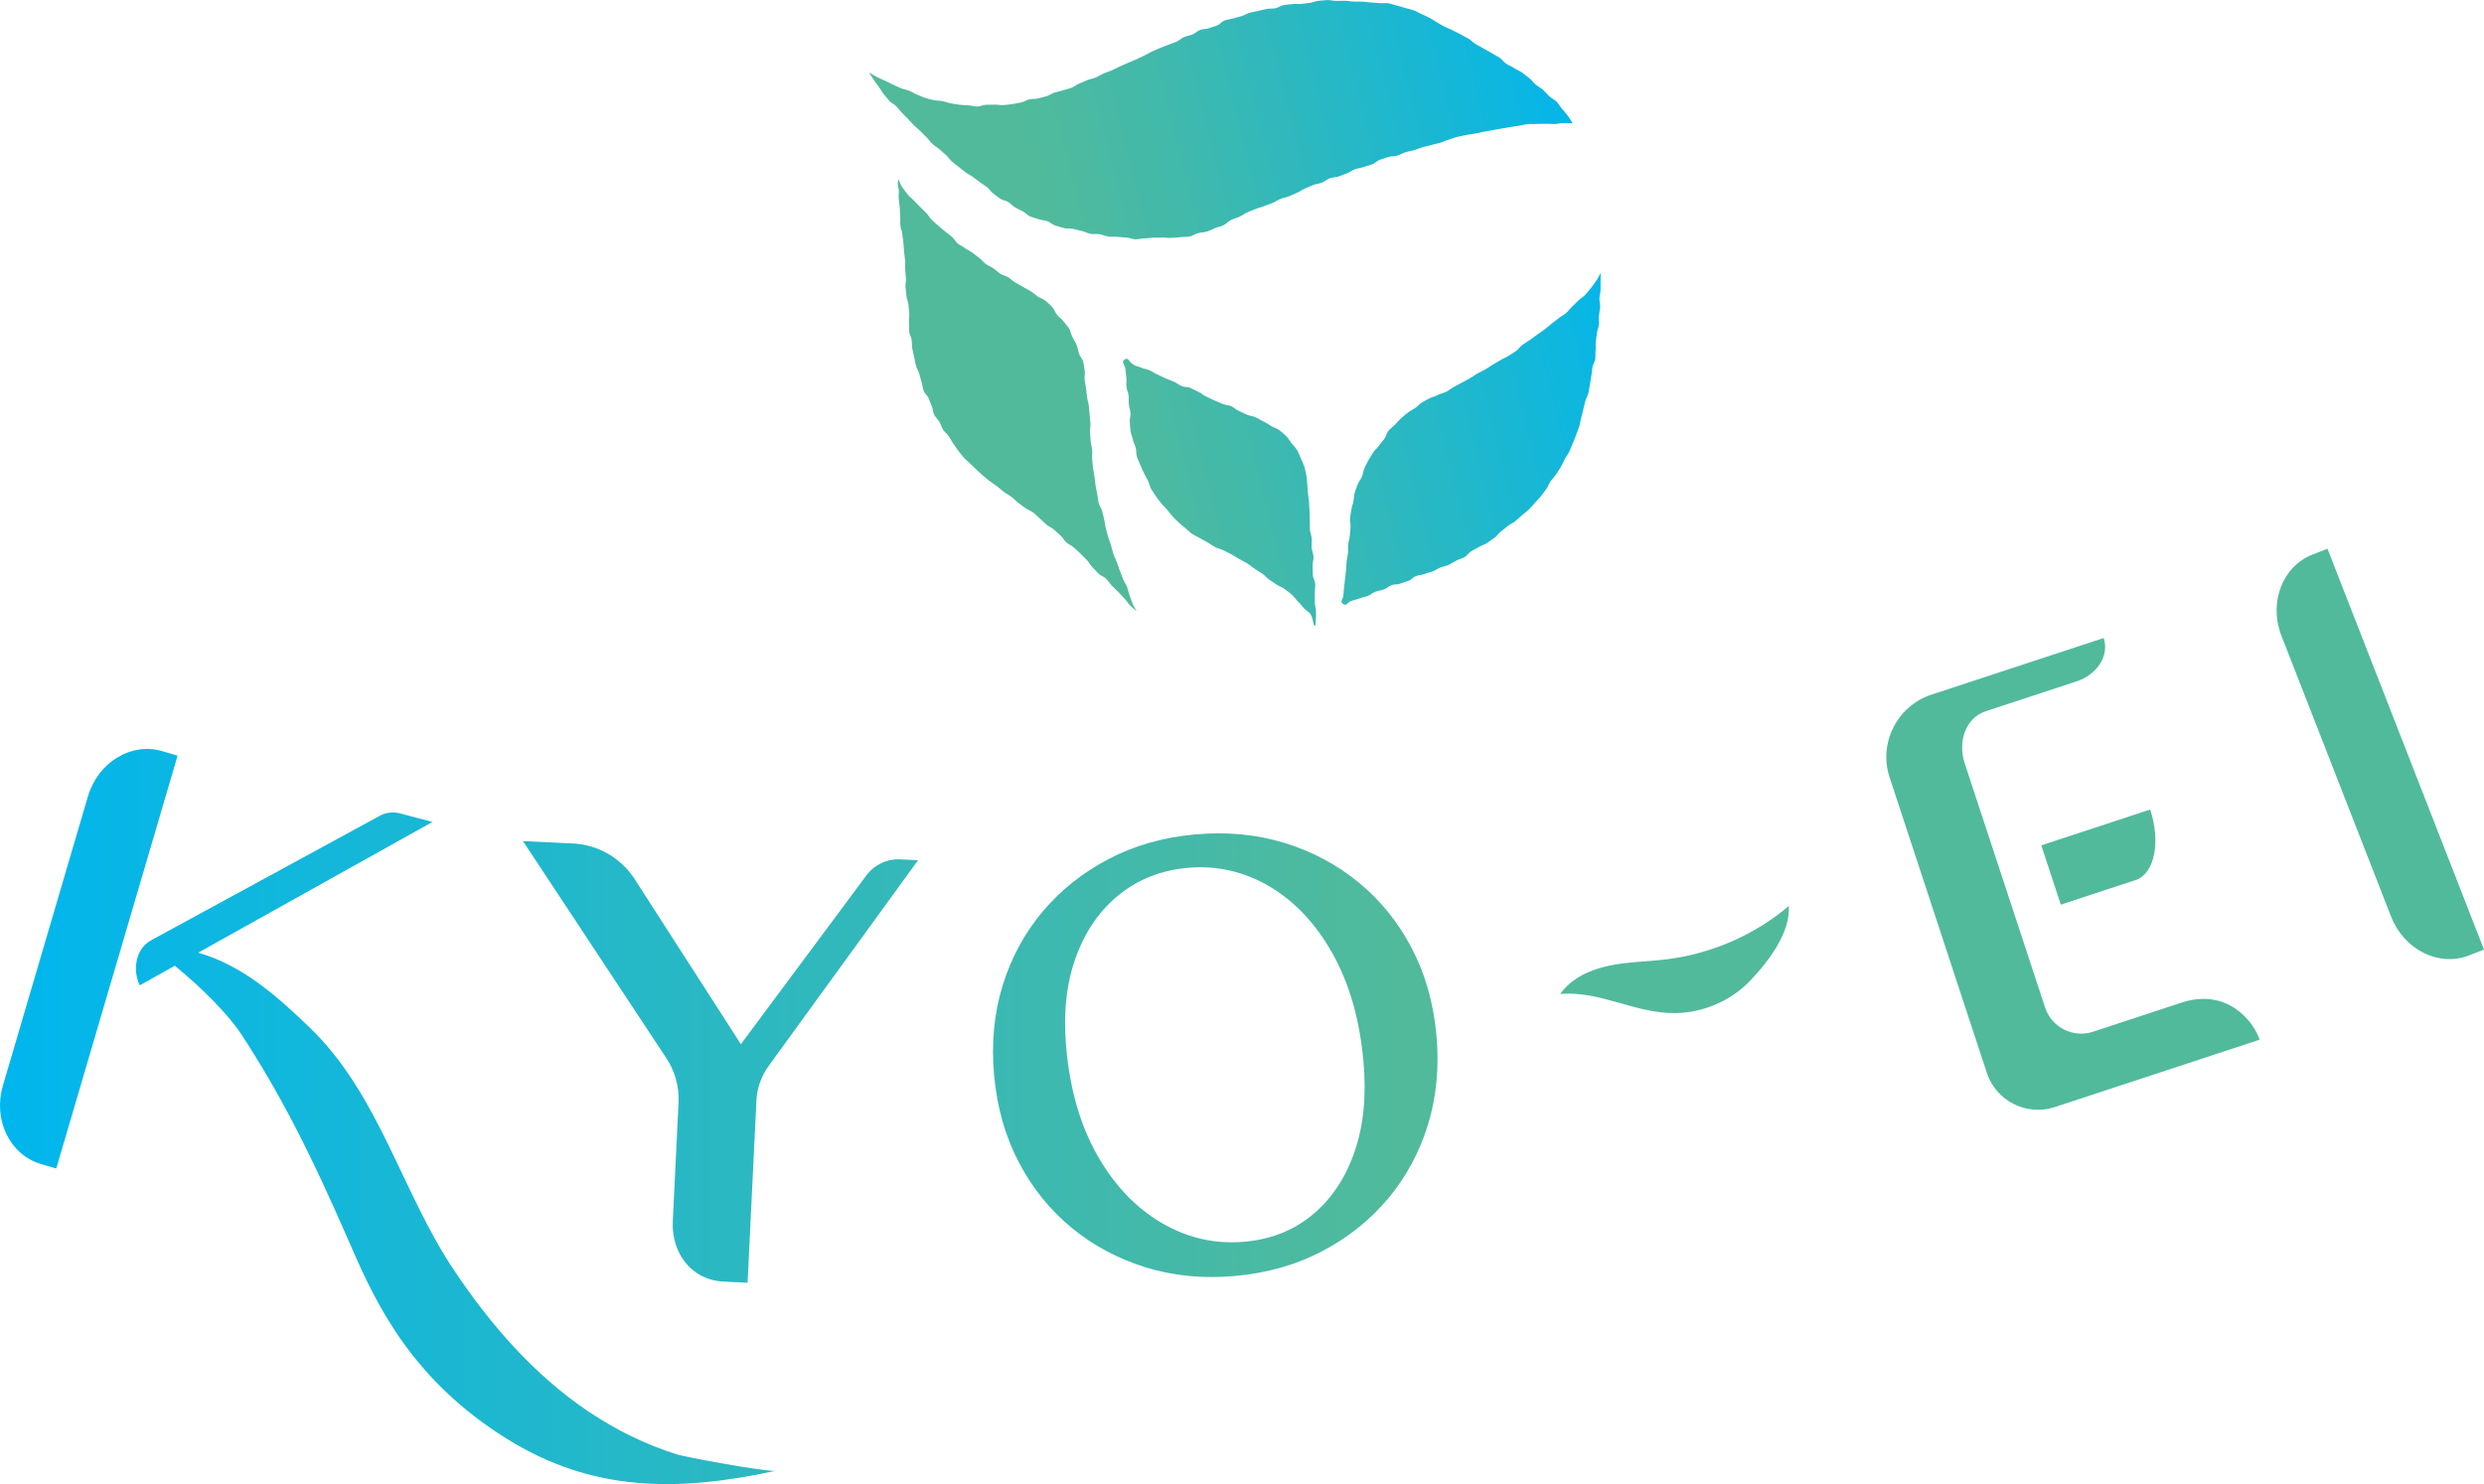
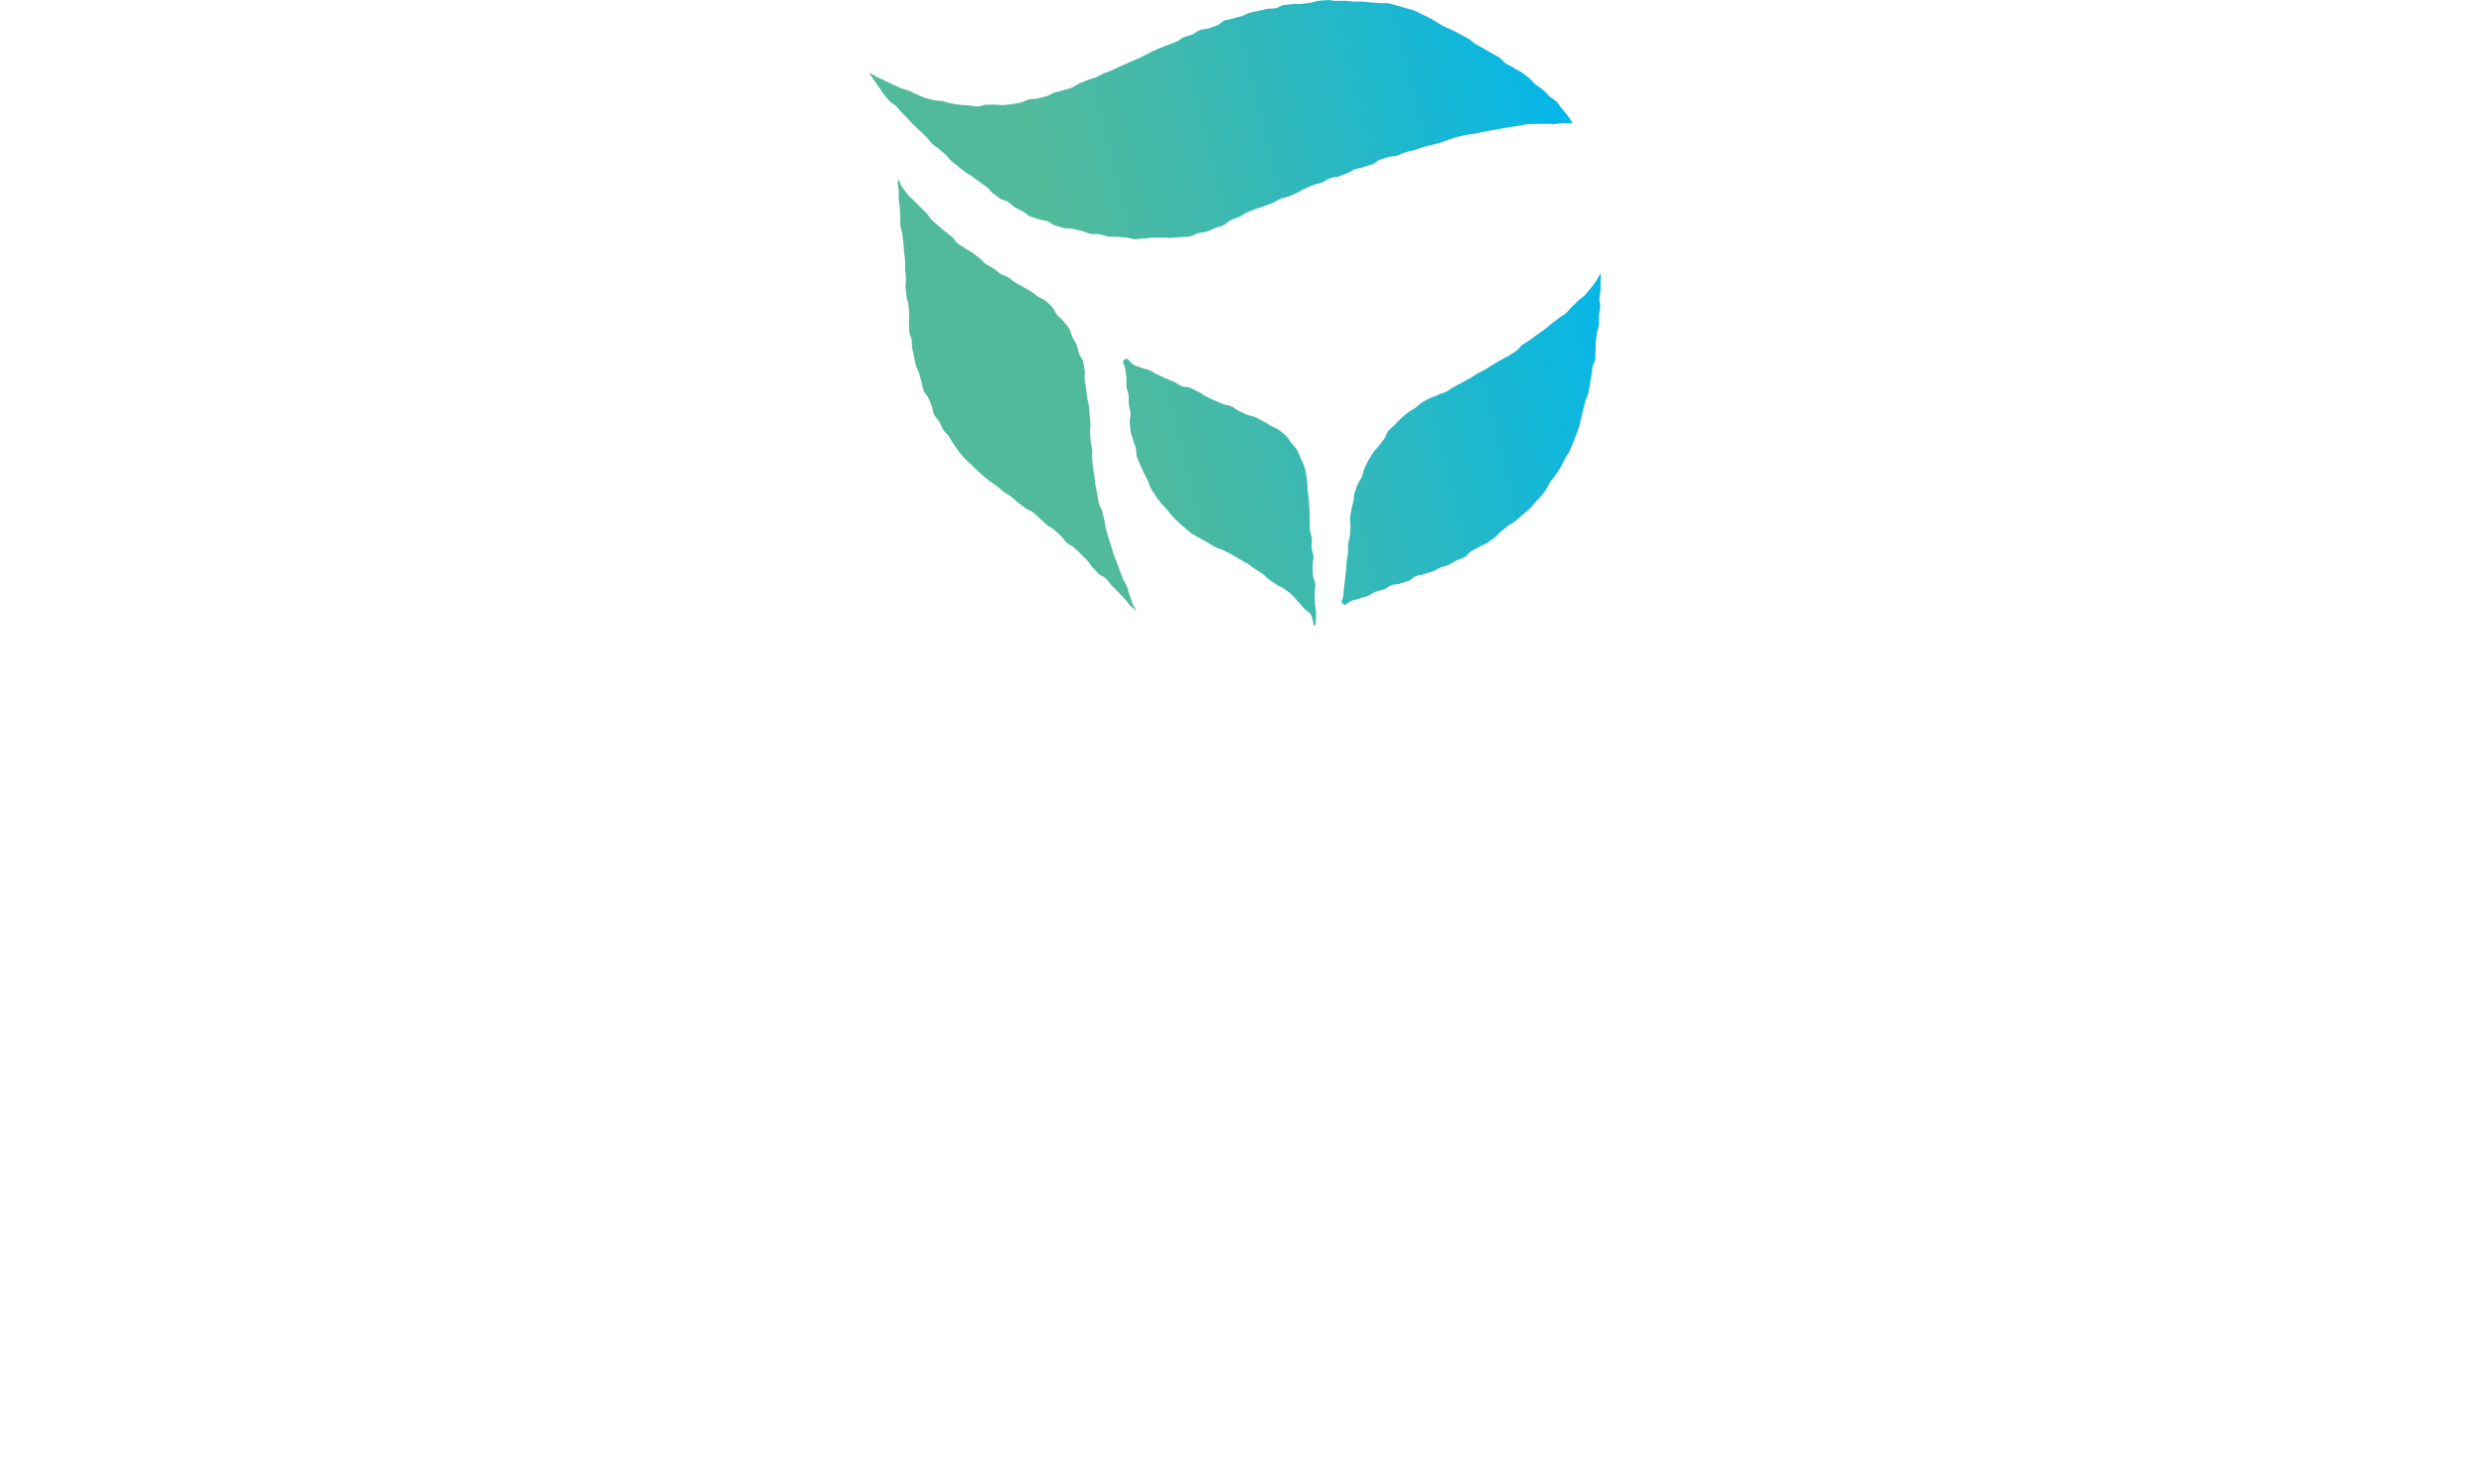
<svg xmlns="http://www.w3.org/2000/svg" id="_レイヤー_1" data-name=" レイヤー 1" width="37.623mm" height="22.485mm" viewBox="0 0 106.649 63.737">
  <defs>
    <style>
      .cls-1 {
        fill: url(#_名称未設定グラデーション_4);
      }

      .cls-2 {
        fill: url(#_新規グラデーションスウォッチ_1);
      }
    </style>
    <linearGradient id="_新規グラデーションスウォッチ_1" data-name="新規グラデーションスウォッチ 1" x1="0" y1="43.652" x2="106.649" y2="43.652" gradientUnits="userSpaceOnUse">
      <stop offset="0" stop-color="#00b6ee" />
      <stop offset=".155" stop-color="#17b7d6" />
      <stop offset=".563" stop-color="#51ba9b" />
    </linearGradient>
    <linearGradient id="_名称未設定グラデーション_4" data-name="名称未設定グラデーション 4" x1="69.564" y1="9.4" x2="40.45" y2="16.579" gradientUnits="userSpaceOnUse">
      <stop offset="0" stop-color="#00b6ee" />
      <stop offset=".179" stop-color="#14b7d8" />
      <stop offset=".585" stop-color="#40b9ac" />
      <stop offset=".791" stop-color="#51ba9b" />
    </linearGradient>
  </defs>
-   <path class="cls-2" d="M28.886,52.442l.247-5.089c.033-.675-.15-1.342-.522-1.906l-6.159-9.326,2.147.104c1.058.051,2.03.601,2.619,1.481l4.592,7.138,4.768-6.413.615-.831c.342-.461.891-.722,1.464-.694l.761.037-6.42,8.841c-.315.433-.496.949-.522,1.483l-.379,7.823-1.037-.05c-1.373-.067-2.241-1.225-2.175-2.598ZM60.615,40.725c-.579-1.109-1.335-2.048-2.267-2.816-.932-.768-1.996-1.337-3.191-1.706-1.196-.37-2.482-.491-3.858-.366-1.357.123-2.59.475-3.699,1.054-1.11.579-2.053,1.33-2.832,2.254-.777.923-1.352,1.984-1.72,3.179-.37,1.196-.491,2.482-.366,3.857.125,1.377.477,2.619,1.057,3.728.579,1.109,1.335,2.048,2.266,2.816.932.768,1.996,1.336,3.192,1.706,1.195.369,2.472.491,3.829.368,1.376-.125,2.618-.477,3.728-1.056,1.109-.58,2.052-1.33,2.831-2.254.778-.924,1.353-1.984,1.721-3.179.369-1.196.491-2.482.366-3.858-.125-1.375-.478-2.617-1.057-3.727ZM58.157,49.468c-.389,1.122-.989,2.021-1.797,2.694-.808.674-1.78,1.062-2.917,1.165-1.259.115-2.444-.152-3.558-.801-1.112-.648-2.034-1.614-2.765-2.897-.731-1.282-1.178-2.825-1.342-4.629-.134-1.468.004-2.764.413-3.889.409-1.124,1.029-2.019,1.858-2.686.83-.666,1.803-1.049,2.919-1.151,1.258-.115,2.433.149,3.525.789,1.091.641,1.997,1.603,2.719,2.887.72,1.284,1.163,2.828,1.327,4.632.134,1.468.006,2.764-.383,3.887ZM76.8,38.911c-1.465,1.241-3.32,2.051-5.244,2.289-.824.102-1.662.102-2.475.273s-1.629.545-2.092,1.214c1.72-.142,3.208.839,4.931.822,1.19-.011,2.375-.517,3.193-1.362s1.764-2.099,1.687-3.236ZM85.302,46.07l-4.174-12.687c-.483-1.468.323-3.065,1.791-3.548l7.401-2.435h0c.266.808-.344,1.592-1.151,1.858l-3.911,1.287c-.888.292-1.201,1.335-.909,2.223l3.455,10.5c.282.857,1.205,1.323,2.061,1.041l3.796-1.249c1.946-.64,3.089.784,3.354,1.592l-8.792,2.893c-1.214.4-2.522-.261-2.922-1.475ZM87.641,36.305l.838,2.547,3.213-1.057c.808-.266,1.087-1.621.625-3.028l-4.675,1.538ZM102.661,39.368l-4.708-12.061c-.556-1.423.041-2.986,1.332-3.49l.644-.251,6.72,17.215-.644.251c-1.291.504-2.788-.241-3.344-1.665ZM6.962,32.258c-1.33-.391-2.757.481-3.188,1.947L.124,46.627c-.431,1.466.298,2.971,1.628,3.362l.663.195,5.21-17.731-.663-.195ZM29.059,62.461c-1.337-.422-2.606-1.044-3.77-1.825-2.369-1.588-4.268-3.784-5.836-6.146-2.215-3.337-3.191-7.493-6.135-10.339-1.387-1.341-2.896-2.692-4.809-3.236l10.059-5.615-1.408-.37c-.296-.078-.611-.035-.876.118l-9.825,5.351c-.633.367-.778,1.259-.458,1.917l1.505-.84c1.104.899,2.238,2.031,2.812,2.879,1.691,2.577,2.998,5.12,4.764,9.193,1.099,2.536,2.656,5.741,6.678,8.244,3.66,2.278,7.287,2.294,11.516,1.379-.708-.006-3.895-.608-4.217-.71Z" />
  <path class="cls-1" d="M68.725,11.724c.004.114-.006.228-.007.36-0.0.117.003.241-0.0.371-.003.118-.042.24-.048.368-.005.12.04.246.032.373-.007.12-.043.242-.053.368-.009.121.011.247-.001.373-.011.121-.07.24-.084.365-.013.121-.034.243-.05.367-.015.121.009.25-.009.374-.017.122.005.251-.015.375-.019.122-.098.235-.12.358-.021.122-.025.247-.048.37-.023.121-.034.246-.06.368-.026.121-.039.246-.067.367-.028.121-.102.231-.133.352-.03.12-.055.242-.088.362s-.055.243-.09.362c-.035.119-.046.246-.084.364-.036.124-.091.24-.132.359-.042.122-.092.239-.139.356-.048.119-.098.237-.15.351-.053.117-.138.217-.196.329-.059.114-.107.232-.171.341-.065.111-.14.213-.209.319-.07.108-.161.198-.234.3-.074.104-.108.237-.186.336-.079.101-.147.211-.229.306-.083.098-.172.19-.258.282-.087.094-.167.196-.256.284-.091.091-.202.16-.295.245-.095.087-.19.172-.285.254-.098.084-.226.128-.324.207-.101.081-.196.164-.296.239-.104.078-.174.197-.276.269-.106.075-.209.151-.313.22-.109.072-.24.104-.345.171-.111.07-.229.12-.335.183-.114.068-.186.195-.291.256-.116.067-.25.09-.353.149-.12.068-.23.127-.329.184-.171.071-.178.049-.352.113-.174.064-.16.103-.334.167-.175.064-.181.047-.356.111-.174.064-.188.027-.362.091s-.147.14-.321.204c-.175.064-.179.054-.354.118-.175.064-.197.003-.372.067-.175.064-.155.119-.33.183-.175.064-.186.035-.361.099-.175.064-.156.116-.331.18-.175.064-.182.045-.357.109-.176.064-.182.047-.358.112s-.199.234-.35.123c-.147-.109-.003-.18.014-.362s.015-.182.032-.364c.017-.183.027-.182.043-.365.017-.182.025-.182.042-.364.017-.183.007-.184.023-.366.017-.183.041-.181.058-.364.017-.183-.007-.185.009-.367.017-.183.052-.18.069-.363.017-.183.014-.184.031-.367s-.031-.187-.018-.371c0-.117.033-.242.051-.376.016-.119.063-.238.092-.368.027-.119.015-.253.053-.378.035-.117.083-.236.128-.358.043-.116.136-.215.187-.333.049-.114.05-.253.107-.368.055-.112.109-.229.171-.341.061-.11.133-.216.2-.325.066-.107.177-.186.249-.291.071-.104.155-.198.232-.3.077-.101.095-.248.177-.345s.191-.171.279-.263c.088-.092.172-.188.264-.274.093-.087.194-.165.292-.244.099-.08.218-.132.322-.204.105-.072.188-.177.297-.24.11-.064.221-.129.336-.182.173-.081.138-.033.355-.143.096-.049.229-.07.358-.137.103-.054.202-.142.324-.207.106-.057.22-.115.338-.18.107-.059.221-.118.337-.183.108-.06.209-.142.323-.207.108-.062.229-.108.341-.175.108-.064.212-.14.323-.207.108-.065.221-.126.331-.194.107-.067.231-.111.34-.18.107-.068.215-.137.323-.208.106-.07.174-.199.28-.271.105-.071.217-.135.321-.208.105-.073.205-.152.308-.228.104-.075.213-.142.315-.219.102-.077.195-.167.295-.245.101-.08.206-.152.304-.233.099-.082.221-.137.317-.22.097-.085.171-.195.263-.281.095-.089.186-.178.275-.267.091-.092.213-.154.297-.247.088-.097.167-.2.245-.297.082-.102.156-.209.227-.31.075-.107.122-.219.184-.326ZM67.522,5.298c-.064-.106-.134-.226-.214-.332-.074-.1-.16-.197-.246-.297-.082-.095-.145-.213-.237-.307-.088-.09-.217-.143-.313-.233-.093-.086-.17-.193-.269-.278-.096-.083-.215-.142-.316-.224-.099-.081-.172-.197-.274-.276-.102-.078-.202-.161-.306-.237-.104-.076-.233-.118-.338-.192-.106-.074-.235-.114-.341-.185-.108-.073-.182-.193-.289-.263-.109-.071-.229-.125-.336-.193-.111-.07-.228-.126-.336-.192-.113-.069-.231-.123-.338-.187-.115-.068-.202-.173-.309-.235-.117-.068-.233-.126-.339-.185-.121-.068-.24-.119-.343-.176-.13-.071-.258-.107-.354-.159-.215-.113-.165-.098-.332-.191-.104-.066-.209-.133-.321-.192-.109-.057-.221-.11-.338-.159-.113-.048-.219-.123-.338-.164-.116-.04-.24-.065-.362-.099-.119-.034-.238-.075-.361-.103-.12-.027-.239-.077-.363-.1-.122-.022-.254.01-.379-.007-.123-.017-.248-.014-.373-.027-.123-.012-.247-.027-.372-.035-.124-.008-.248-0-.374-.004-.124-.004-.248-.033-.374-.034-.124-.001-.249.001-.375.004-.125.003-.252-.04-.377-.034-.125.006-.25.022-.375.031s-.244.076-.369.088c-.124.012-.248.03-.372.046-.124.015-.254-.012-.378.007-.124.018-.252.019-.374.04-.124.021-.234.115-.356.139-.123.024-.255.004-.376.031-.123.027-.246.053-.366.083-.123.03-.248.047-.367.08-.122.034-.231.109-.348.145-.122.037-.246.058-.363.098-.12.041-.252.046-.366.089-.119.045-.206.167-.318.214-.119.042-.242.075-.359.119-.118.044-.26.028-.377.073-.118.046-.213.146-.33.194-.117.048-.245.067-.361.115-.117.049-.21.149-.326.199-.116.05-.239.082-.354.133-.116.051-.238.086-.353.138-.116.052-.233.098-.348.15-.115.053-.221.125-.335.178-.115.053-.229.107-.343.16-.115.053-.234.097-.348.15-.115.053-.233.098-.347.151-.115.053-.226.114-.34.166-.115.052-.24.081-.355.132-.116.051-.221.124-.337.174-.116.05-.246.067-.361.115-.117.049-.232.098-.348.145-.117.047-.216.14-.333.185-.118.045-.245.065-.363.107-.119.042-.246.059-.365.098-.12.039-.226.12-.346.156-.121.036-.244.063-.365.095-.122.032-.255.014-.378.042-.122.028-.234.11-.357.133s-.247.051-.371.07c-.124.019-.251.026-.376.04-.124.014-.254-.025-.379-.017-.125.008-.249.001-.375.004-.125.003-.25.08-.376.077-.125-.003-.249-.041-.376-.05-.124-.009-.25-.011-.376-.026-.123-.014-.247-.039-.372-.059-.123-.02-.24-.072-.364-.098-.122-.025-.254-.011-.377-.042-.12-.03-.244-.057-.366-.094-.119-.035-.23-.102-.35-.143-.117-.04-.22-.122-.339-.167-.116-.044-.243-.061-.36-.111-.114-.048-.228-.101-.343-.155-.112-.052-.224-.109-.337-.166-.111-.056-.232-.095-.345-.155-.109-.059-.233-.136-.344-.199.066.101.142.225.215.328.07.099.139.202.216.303.074.096.13.212.21.309.077.095.157.191.239.286.08.093.215.139.299.233.082.091.158.19.244.281.084.09.174.175.261.264.086.088.165.184.254.272.088.087.186.164.276.25.089.086.172.179.263.264.091.085.156.197.248.281.092.084.206.143.298.226.093.083.187.165.28.246.094.082.159.198.254.277.096.081.196.156.291.234.097.08.197.154.293.231.098.079.221.125.317.201.1.078.202.149.299.223.101.077.208.141.306.213.102.075.167.199.265.269.104.074.199.159.298.227.107.073.252.08.352.145.109.071.194.17.294.231.114.069.231.116.331.17.121.066.208.173.307.216.114.05.246.073.37.121.117.045.254.045.379.088.119.041.22.15.346.189.121.037.247.073.373.108.123.033.264.003.391.034.124.03.248.065.376.092.125.027.243.097.371.121.126.023.262-.003.39.017.127.02.249.082.377.099.128.017.26-0.0.389.013.128.014.257.022.386.032.129.01.255.068.384.074.129.006.261-.044.39-.041.13.003.258-.029.387-.03.13-.002.258.004.386-.002.13-.006.261.022.389.011.13-.011.26-.014.387-.03.13-.017.264-.005.389-.028.129-.023.242-.117.366-.146.127-.03.261-.031.382-.068.125-.039.238-.105.356-.152.175-.078.141-.018.364-.125.097-.046.184-.162.317-.224.105-.049.233-.078.359-.136.109-.05.211-.134.335-.189.111-.05.234-.089.356-.143.112-.05.243-.069.364-.122.113-.05.238-.081.359-.133.114-.049.22-.127.34-.178.115-.049.249-.06.369-.111.116-.048.231-.103.351-.153.116-.048.219-.134.339-.183.117-.047.233-.101.353-.149.117-.047.251-.056.371-.103.118-.046.218-.141.338-.188.118-.045.26-.031.381-.077.118-.045.237-.089.357-.134.119-.044.222-.132.343-.175.119-.043.251-.052.372-.095.12-.043.244-.074.365-.116.12-.042.216-.157.337-.198.121-.041.244-.076.366-.117.121-.04.262-.022.384-.061.122-.039.234-.109.356-.147.122-.038.252-.052.374-.089.122-.037.239-.092.362-.128s.249-.059.372-.094c.123-.035.249-.06.372-.093.124-.033.238-.101.362-.133.124-.032.243-.088.367-.118.125-.031.253-.051.377-.08.125-.029.256-.033.381-.061.126-.028.252-.053.377-.079.126-.026.253-.048.378-.071.127-.024.253-.044.379-.066.127-.022.253-.047.378-.066.128-.019.254-.04.38-.056.128-.017.253-.057.379-.071.129-.014.26.004.386-.007.129-.011.258.001.384-.006.129-.007.257.015.384.011.129-.003.256-.043.382-.042.129.001.266.004.392.01ZM44.238,12.499c-.11-.06-.218-.122-.325-.183-.109-.062-.218-.12-.324-.183-.108-.064-.196-.158-.3-.223-.107-.066-.239-.089-.342-.156-.105-.068-.194-.16-.296-.229-.104-.07-.225-.115-.325-.186-.103-.072-.177-.182-.276-.255-.102-.075-.197-.153-.295-.228-.101-.077-.224-.12-.319-.196-.099-.079-.222-.125-.316-.203-.098-.081-.155-.206-.247-.285-.096-.083-.202-.15-.293-.23-.095-.085-.197-.159-.285-.241-.094-.087-.195-.163-.281-.247-.093-.09-.149-.211-.233-.296-.092-.092-.183-.176-.264-.262-.091-.096-.184-.178-.262-.264-.09-.1-.194-.175-.267-.26-.094-.109-.16-.217-.226-.298-.15-.185-.178-.479-.207-.298-.03.188.015.188.031.378.015.19-.016.192-.001.382.015.19.03.189.045.378.015.19.004.191.02.381.015.19-.009.192.006.382.015.19.068.186.083.376.015.189.033.188.048.377.015.19.011.19.027.38.015.19.029.188.045.378s-.011.192.004.381q.015.19.031.38c.015.19-.032.194-.016.384.015.19.023.19.039.38.015.19.071.186.086.376.015.19.02.19.035.38.015.19-.029.194-.013.384.015.191-.004.193.012.383s.083.185.103.375c.022.117.001.245.029.371.025.117.05.24.08.364.029.117.045.242.078.365.032.117.107.225.144.347.035.117.056.241.096.36.039.116.044.247.088.365.043.115.164.201.212.318.047.114.086.231.138.346.051.112.045.253.101.365.055.111.164.194.225.304.059.108.094.232.159.339.064.106.177.181.246.285.068.103.122.216.196.317.073.1.134.209.213.307.078.096.152.196.236.29.082.092.183.169.271.258.087.088.176.173.269.258.091.084.178.173.275.252.096.079.188.162.289.237.107.079.217.147.317.221.107.079.196.174.297.248.107.078.225.134.325.208.106.078.189.182.289.257.105.078.209.152.31.228.103.078.236.114.338.193.101.078.186.176.287.257.098.079.182.178.282.262.096.08.223.127.323.213.094.081.186.171.285.259.092.082.154.205.252.295.091.084.224.129.321.22.09.085.187.169.283.261.089.086.175.181.27.274.088.086.144.212.238.305.088.087.17.186.263.28.088.088.233.124.326.218.088.089.155.203.247.297.087.089.184.175.276.27.087.09.171.187.263.282.087.09.155.204.246.299.087.091.185.151.277.246-.055-.117-.122-.207-.173-.322-.053-.118-.077-.247-.128-.362-.052-.119-.063-.252-.111-.367-.05-.119-.127-.224-.174-.341-.048-.12-.091-.239-.136-.356-.046-.12-.087-.24-.129-.358-.044-.121-.106-.234-.146-.352-.042-.122-.062-.249-.1-.368-.039-.123-.088-.241-.124-.36-.037-.124-.066-.248-.099-.368-.034-.125-.039-.254-.07-.375-.032-.125-.06-.248-.088-.37-.029-.126-.125-.235-.151-.357-.026-.126-.04-.253-.063-.376-.024-.127-.051-.251-.071-.374-.021-.127-.029-.255-.046-.378-.018-.128-.049-.252-.064-.376-.016-.128-.02-.255-.034-.38-.014-.128.012-.258 0-.383-.012-.128-.054-.251-.064-.376-.01-.127-.02-.254-.029-.379-.009-.128.027-.258.018-.384-.009-.127-.025-.253-.035-.379-.009-.127-.025-.252-.035-.378-.011-.126-.061-.248-.074-.374-.012-.126-.032-.25-.046-.376-.014-.125-.043-.248-.06-.374-.017-.124.025-.259.004-.384-.021-.129-.033-.261-.064-.385-.032-.127-.14-.23-.181-.351-.042-.124-.052-.257-.102-.375-.051-.12-.123-.229-.182-.342-.06-.116-.076-.257-.142-.365-.069-.112-.167-.204-.241-.307-.077-.107-.193-.18-.275-.276-.085-.101-.118-.247-.206-.336-.094-.095-.19-.186-.284-.267-.102-.088-.244-.119-.344-.189-.112-.08-.205-.174-.309-.231ZM48.282,15.443c-.156.113.013.202.033.394.02.192.024.192.044.384.02.192-.015.195.005.387.02.192.071.187.091.379.02.193-.007.195.013.388s.056.189.071.382c0,.124-.041.253-.033.379.009.124.015.252.032.377.017.123.078.242.102.366.024.122.091.234.123.356.031.121.009.257.047.377.038.119.098.232.142.349.044.117.105.228.155.342.051.115.117.221.174.333.057.112.075.244.138.353.063.109.135.212.204.317.069.105.151.201.226.301.075.101.174.181.255.277.081.096.151.201.238.291.087.091.173.182.265.266.093.085.189.165.287.242.099.077.183.177.288.245.105.069.221.122.331.182.171.089.123.074.337.188.097.051.2.134.328.204.104.057.242.073.363.14.107.059.227.108.344.175.108.062.217.131.331.198.108.064.227.119.339.187.109.066.205.157.315.227.108.068.217.138.326.209s.189.182.295.255c.107.074.217.141.321.216.106.077.243.109.343.187.105.081.209.159.305.24.103.086.171.205.261.291.099.093.174.198.255.289.093.104.229.163.293.262.078.121.092.26.118.37.052.222.103.156.107-.104.002-.102.016-.234.011-.391-.003-.117-.05-.246-.055-.389-.005-.122.007-.254.001-.391-.006-.124.026-.256.019-.391-.007-.126-.095-.252-.102-.385-.007-.127-.004-.258-.012-.391-.008-.128.05-.262.042-.394-.008-.129-.074-.256-.083-.387-.008-.129.015-.261.006-.392-.009-.13-.072-.257-.081-.387-.009-.131.003-.263-.006-.393-.009-.131 0-.263-.009-.392-.009-.132-.011-.263-.02-.392-.009-.133-.04-.261-.049-.389-.01-.133-.02-.264-.029-.39-.009-.129-.016-.256-.04-.381-.025-.127-.048-.253-.087-.374-.04-.122-.096-.238-.149-.353-.054-.117-.093-.241-.16-.35-.067-.109-.161-.2-.241-.3-.08-.1-.14-.22-.232-.31-.091-.089-.192-.174-.294-.252-.101-.078-.236-.107-.347-.173-.109-.065-.211-.144-.329-.197-.175-.078-.165-.1-.34-.178-.175-.078-.194-.036-.369-.113-.175-.078-.172-.084-.348-.162-.175-.078-.155-.123-.33-.201-.174-.077-.198-.025-.372-.102-.175-.077-.177-.072-.352-.149-.175-.078-.172-.086-.347-.164-.175-.078-.155-.123-.33-.201s-.17-.089-.345-.167c-.176-.078-.207-.007-.383-.085-.175-.078-.162-.107-.338-.185-.175-.078-.179-.07-.355-.147-.176-.078-.173-.085-.348-.163-.175-.078-.163-.106-.339-.183-.176-.078-.194-.038-.369-.116-.176-.078-.209-.035-.36-.153-.172-.134-.187-.298-.343-.185Z" />
</svg>